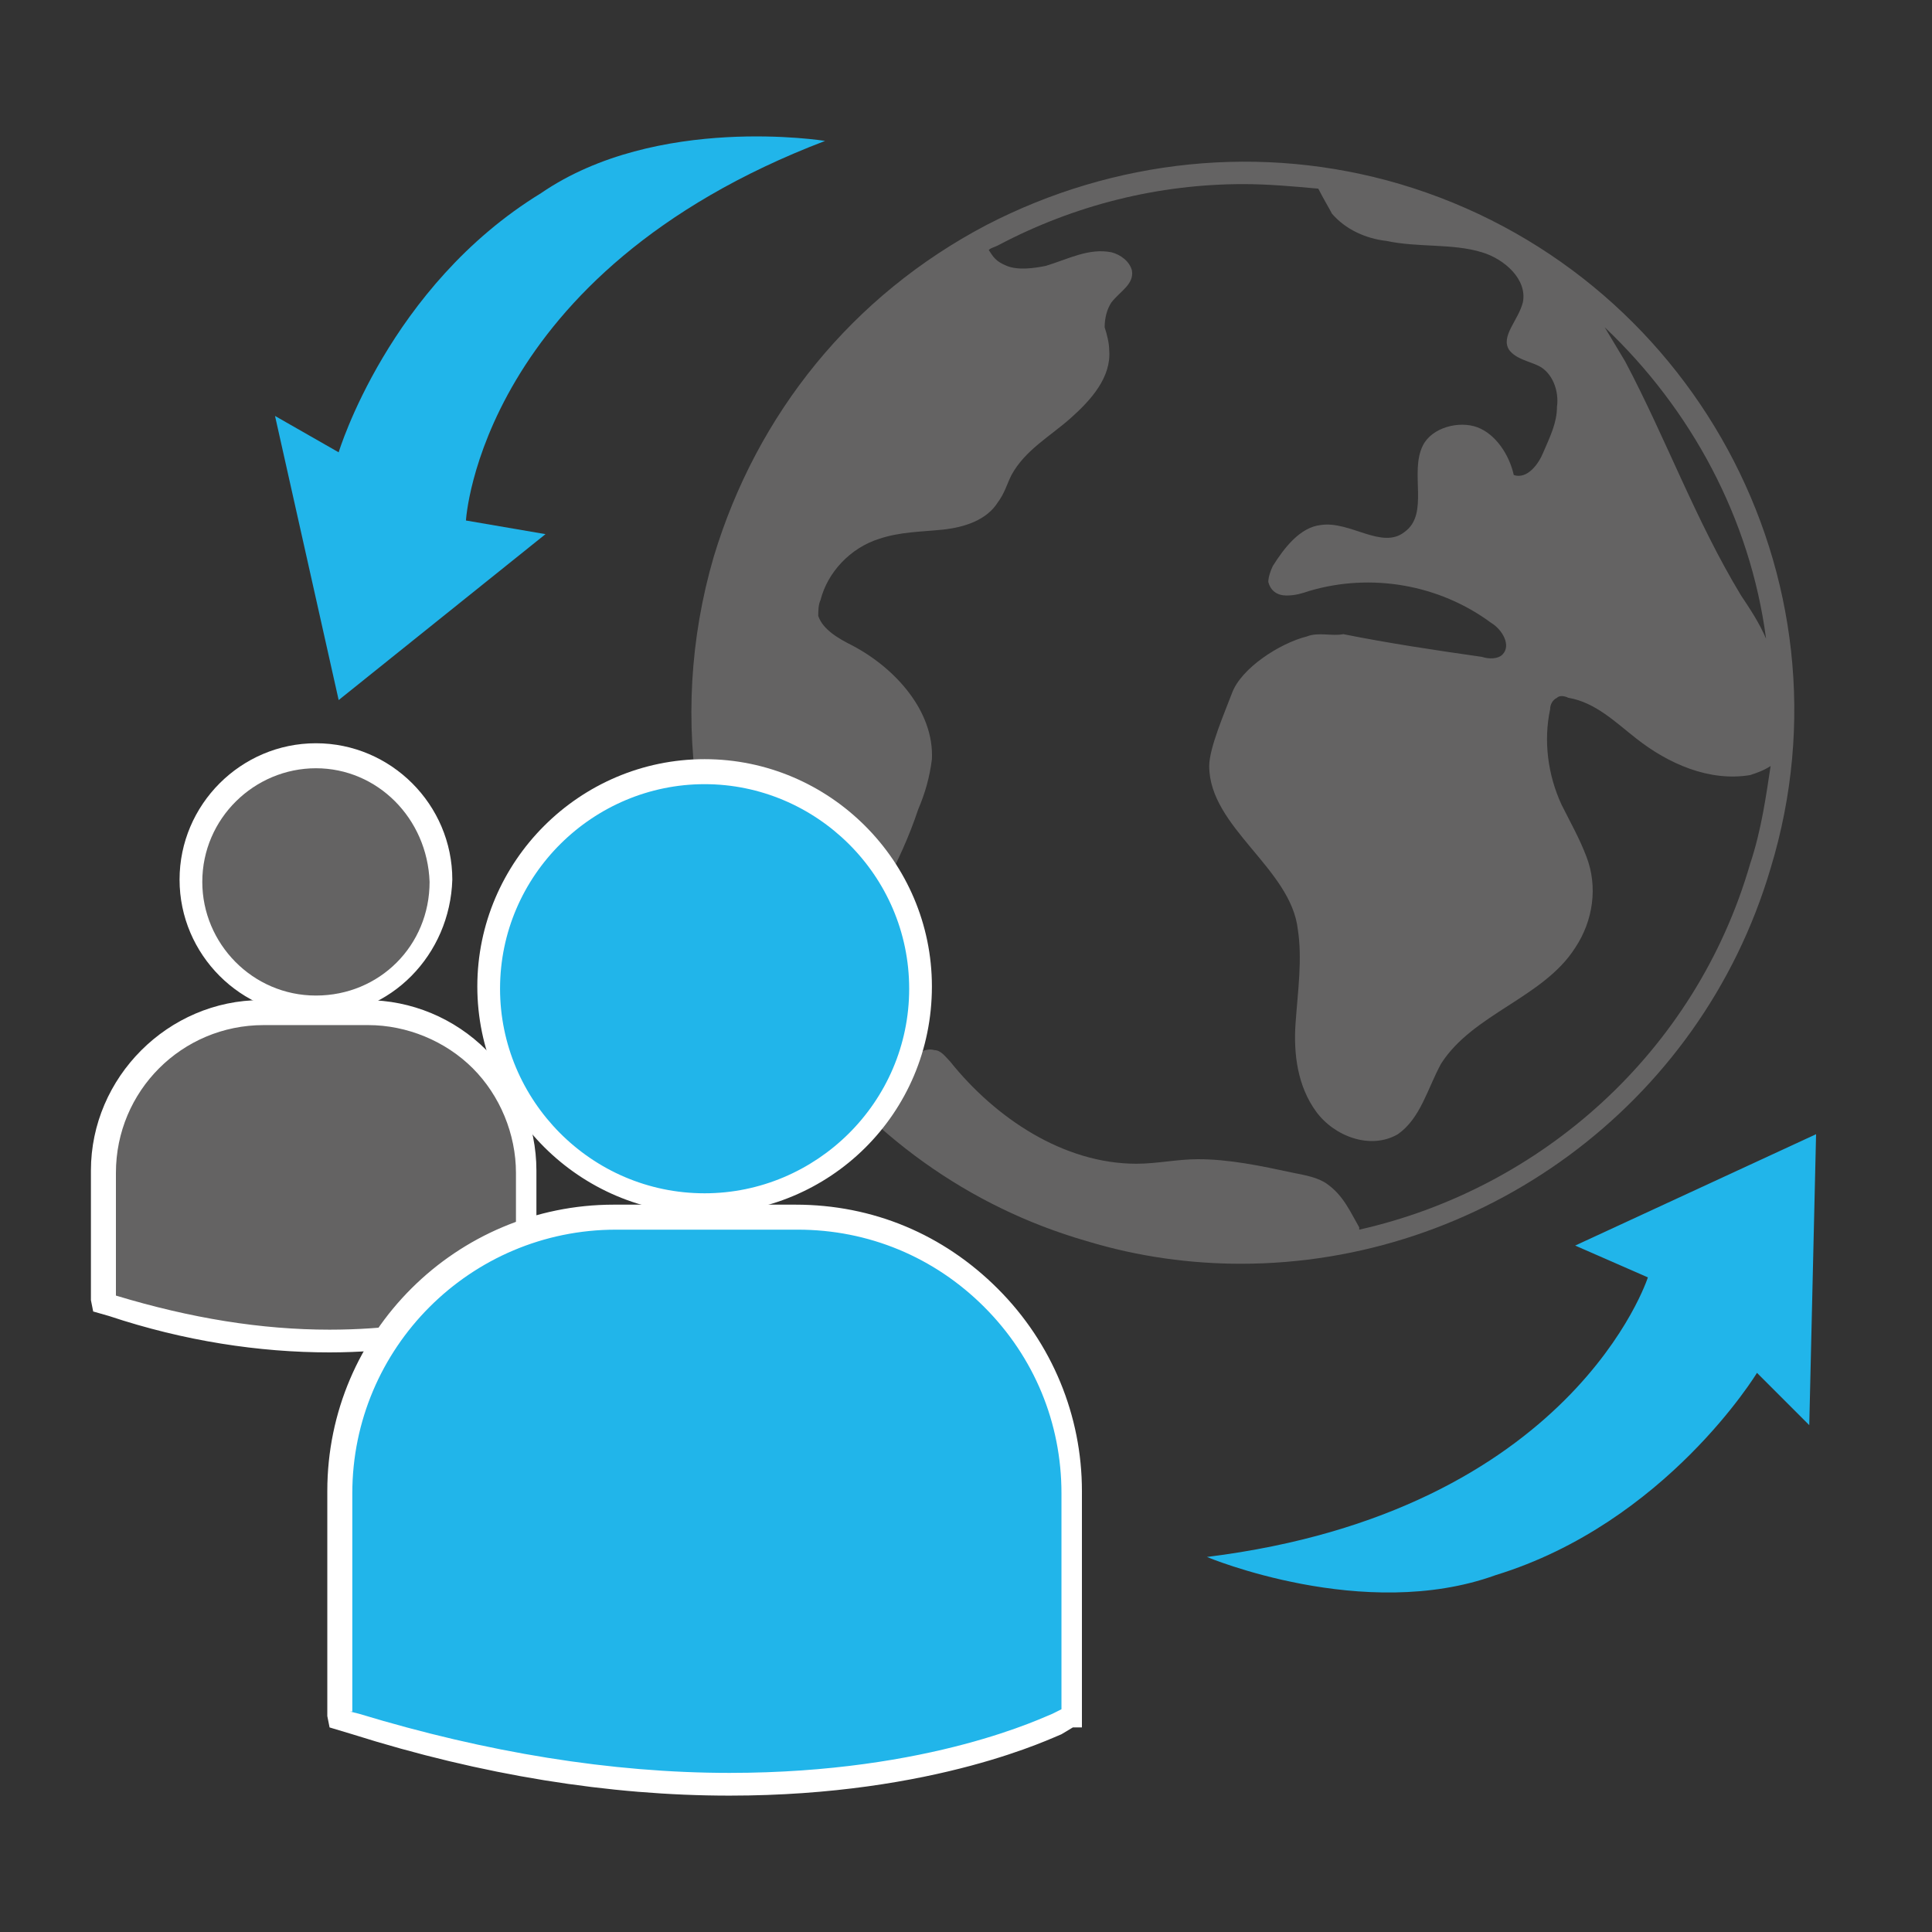
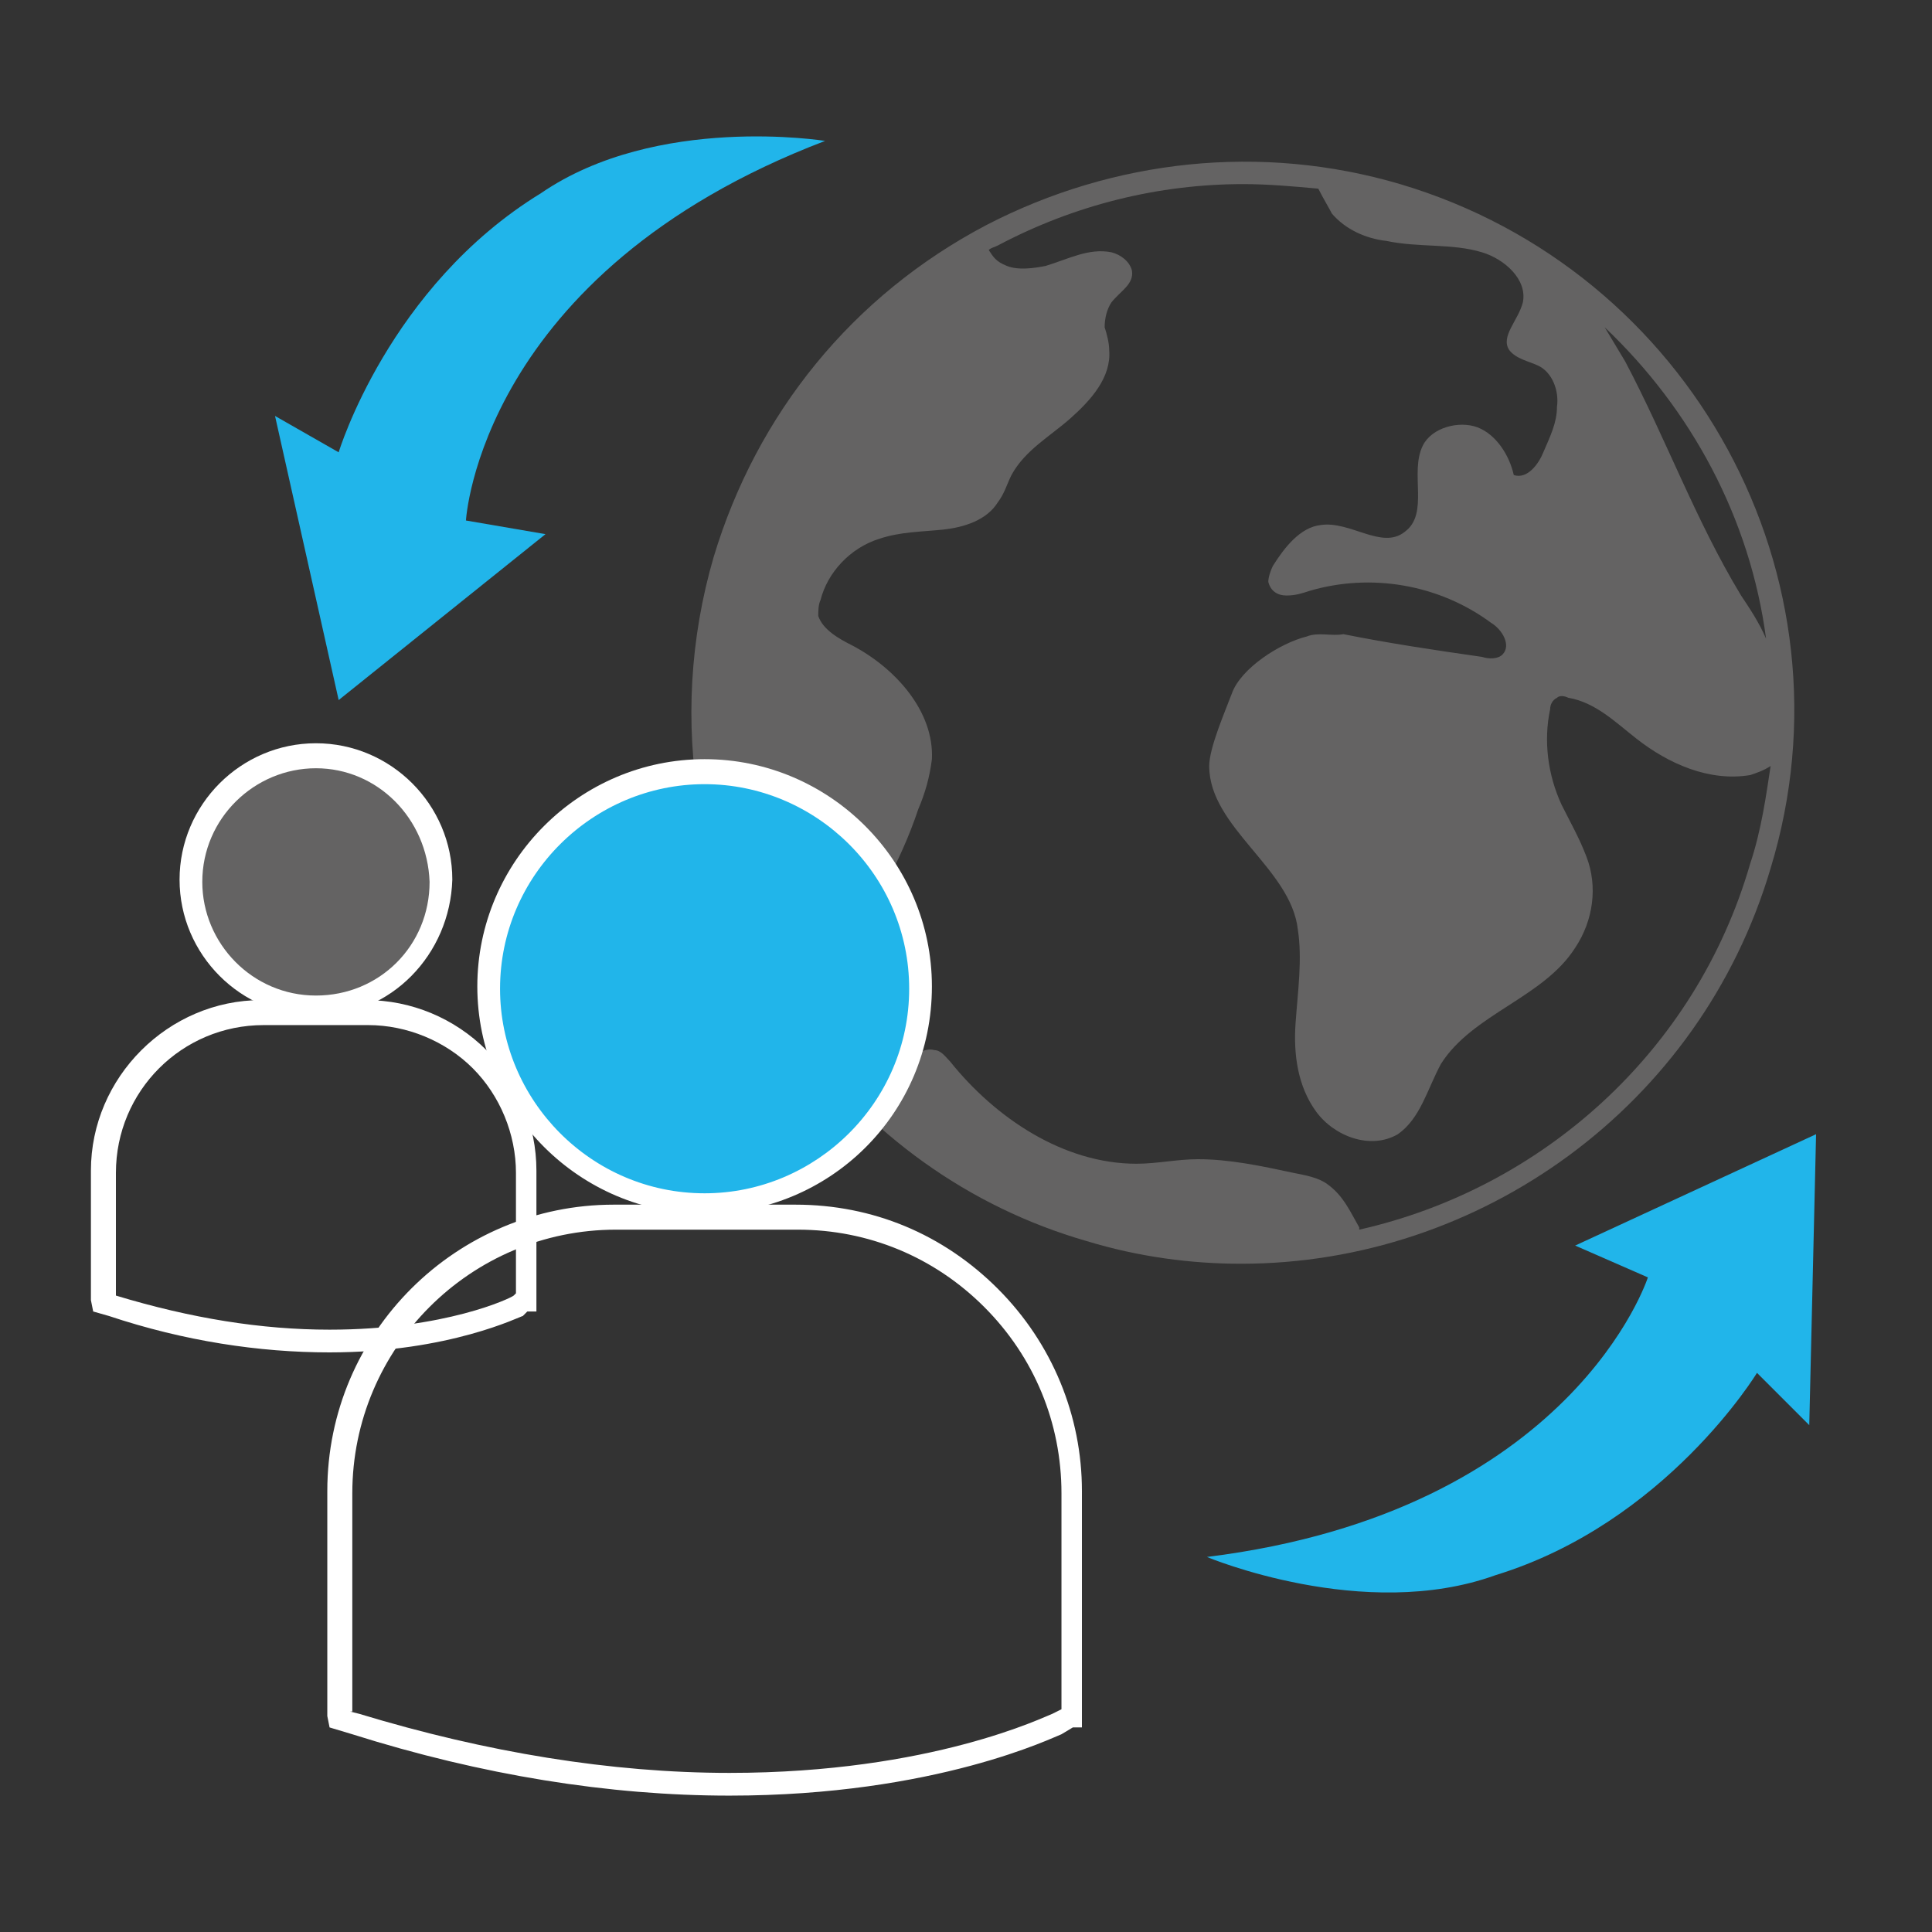
<svg xmlns="http://www.w3.org/2000/svg" xml:space="preserve" id="Ebene_1" x="0" y="0" style="enable-background:new 0 0 85 85" version="1.1" viewBox="0 0 85 85">
  <rect x="0" y="0" width="85" height="85" fill="#333333" stroke="none" />
  <style>.st0{fill:#646363}.st1{fill:#fff}.st2{fill:#21b5ea}</style>
  <path d="M13.9 44.2c3 0 5.5-2.4 5.5-5.5 0-3-2.4-5.5-5.5-5.5-3 0-5.5 2.4-5.5 5.5s2.5 5.5 5.5 5.5z" class="st0" />
  <path d="M13.9 44.7c-3.3 0-6-2.7-6-6s2.7-6 6-6 6 2.7 6 6c-.1 3.3-2.7 6-6 6zm0-10.9c-2.7 0-5 2.2-5 5 0 2.7 2.2 5 5 5s5-2.2 5-5c-.1-2.8-2.3-5-5-5z" class="st1" />
-   <path d="M16.2 44.6h-4.6c-3.9 0-7 3.1-7 7v5.8H5c3.7 1.1 6.9 1.5 9.5 1.5 5.1 0 8.1-1.5 8.3-1.6l.4-.2v-5.7c0-3.7-3.1-6.8-7-6.8z" class="st0" />
  <path d="M14.5 59.5c-3.1 0-6.4-.5-9.7-1.6l-.7-.2-.1-.5v-5.7c0-4.1 3.4-7.5 7.5-7.5h4.6c2 0 3.9.8 5.3 2.2 1.4 1.4 2.2 3.3 2.2 5.3v6.2h-.4l-.2.2c-.1 0-3.2 1.6-8.5 1.6zM5.1 57c3.3 1 6.4 1.5 9.4 1.5 5.1 0 8-1.4 8.1-1.5l.1-.1v-5.3c0-1.7-.7-3.4-1.9-4.6-1.2-1.2-2.9-1.9-4.6-1.9h-4.6c-3.6 0-6.5 2.9-6.5 6.5V57z" class="st1" />
  <path d="M61.6 8.1C55.5 6.3 49 7 43.4 9.9c-5.9 3.1-10.1 8.3-12 14.6-2.1 7.2-.8 14.9 3.6 21 3.2 4.4 7.6 7.6 12.8 9.1 2.3.7 4.6 1 6.8 1 10.5 0 20.2-6.9 23.3-17.4 3.9-12.8-3.5-26.3-16.3-30.1zm16.1 20c-.3-.7-.7-1.3-1.1-1.9-2-3.3-3.3-6.9-5.1-10.3l-.9-1.5c3.8 3.6 6.4 8.4 7.1 13.7zm-17.9 26V54c-.4-.7-.7-1.4-1.4-1.9-.4-.3-1-.4-1.5-.5-1.4-.3-2.8-.6-4.2-.6-.9 0-1.8.2-2.7.2-3.2 0-6.2-2-8.2-4.5-.2-.2-.4-.5-.7-.5-.3-.1-.7.1-1 .3-.3.2-.4.6-.6.8-.2.3-.6.6-.9.8-1-1-1.9-2-2.8-3.2-.1-.1-.2-.3-.3-.4.7-2 2.3-3.6 3.4-5.5.6-1.1 1.1-2.2 1.5-3.4.3-.7.5-1.4.6-2.2.1-2.1-1.6-4-3.5-5-.6-.3-1.3-.7-1.5-1.3 0-.2 0-.5.1-.7.3-1.2 1.3-2.3 2.6-2.7.9-.3 1.8-.3 2.8-.4.9-.1 1.9-.4 2.4-1.2.3-.4.4-.8.6-1.2.6-1.1 1.7-1.7 2.6-2.5.9-.8 1.8-1.8 1.7-3 0-.3-.1-.7-.2-1 0-.4.1-.8.3-1.1.4-.5 1-.8.9-1.4-.1-.4-.5-.7-.9-.8-1-.2-1.9.3-2.9.6-.5.1-1.2.2-1.7 0s-.6-.4-.8-.7c.1-.1.2-.1.4-.2C47.3 9 51 8.1 54.7 8.1c1.1 0 2.2.1 3.3.2.2.4.5.9.6 1.1.6.7 1.5 1.1 2.4 1.2 1.4.3 2.9.1 4.2.5 1 .3 2 1.2 1.8 2.2-.2.8-1 1.5-.6 2.1.3.4.9.5 1.3.7.6.3.9 1.1.8 1.8 0 .7-.3 1.3-.6 2-.2.5-.7 1.2-1.3 1-.2-.9-.8-1.8-1.6-2.1s-2 0-2.4.8c-.6 1.2.3 3-.8 3.8-1 .8-2.4-.5-3.7-.3-.9.1-1.6 1-2.1 1.8-.1.2-.2.5-.2.7.1.4.4.6.8.6s.7-.1 1-.2c2.7-.8 5.7-.3 8 1.4.5.3.9 1 .5 1.4-.2.2-.6.2-.9.1-2.1-.3-4.1-.6-6.1-1-.5.1-1.1-.1-1.6.1-1.2.3-2.9 1.4-3.3 2.5-.3.8-1 2.4-1 3.2 0 2.7 3.6 4.5 3.9 7.2.2 1.3 0 2.7-.1 4.1s.1 2.8.9 3.9 2.4 1.7 3.6 1c1-.7 1.3-2 1.9-3.1 1.4-2.2 4.5-2.9 5.9-5.1.8-1.2 1-2.7.5-4-.3-.8-.7-1.5-1.1-2.3-.6-1.3-.8-2.8-.5-4.2 0-.2.1-.4.3-.5.1-.1.3-.1.5 0 1.2.2 2.1 1.1 3 1.8 1.4 1.1 3.2 1.9 5 1.6.3-.1.6-.2.9-.4-.2 1.3-.4 2.8-.9 4.3-2.4 8.3-9.2 14.3-17.2 16.1z" class="st0" />
  <path d="M31 52.9c5.2 0 9.5-4.2 9.5-9.5 0-5.2-4.2-9.5-9.5-9.5-5.2 0-9.5 4.2-9.5 9.5s4.3 9.5 9.5 9.5z" class="st2" />
  <path d="M31 53.4c-5.5 0-10-4.5-10-10s4.5-10 10-10 10 4.5 10 10c0 5.6-4.5 10-10 10zm0-18.9c-4.9 0-9 4-9 9 0 4.9 4 9 9 9 4.9 0 9-4 9-9s-4.1-9-9-9z" class="st1" />
-   <path d="M35 53.6h-8c-6.7 0-12.1 5.4-12.1 12.1v10l.7.2c6.4 2 11.9 2.7 16.5 2.7 8.9 0 14.1-2.5 14.4-2.7l.6-.3h.1v-9.8C47.1 59 41.7 53.6 35 53.6z" class="st2" />
  <path d="M32.1 79c-5.3 0-10.9-.9-16.6-2.7l-1-.3-.1-.5v-9.9c0-7 5.7-12.6 12.6-12.6h8c3.4 0 6.5 1.3 8.9 3.7 2.4 2.4 3.7 5.6 3.7 8.9V76h-.4l-.5.3c-.3.1-5.5 2.7-14.6 2.7zm-16.7-3.7.4.1c5.6 1.7 11.1 2.6 16.3 2.6 8.9 0 13.9-2.5 14.2-2.6l.4-.2v-9.5c0-3.1-1.2-6-3.4-8.2s-5.1-3.4-8.2-3.4h-8c-6.4 0-11.6 5.2-11.6 11.6v9.6z" class="st1" />
-   <path d="M65.8 69.3c-5.8 2.1-12.7-.8-12.7-.8 16.1-2 19.4-12.3 19.4-12.3l-3.2-1.4 10.6-4.9-.3 12.8-2.3-2.3s-4 6.6-11.5 8.9zm-42-60.8C28.9 5 36.3 6.2 36.3 6.2 21.1 12 20.5 22.9 20.5 22.9l3.5.6-9.1 7.3-2.8-12.5 2.8 1.6s2.2-7.3 8.9-11.4zM15 17.6" class="st2" />
+   <path d="M65.8 69.3c-5.8 2.1-12.7-.8-12.7-.8 16.1-2 19.4-12.3 19.4-12.3l-3.2-1.4 10.6-4.9-.3 12.8-2.3-2.3s-4 6.6-11.5 8.9zm-42-60.8C28.9 5 36.3 6.2 36.3 6.2 21.1 12 20.5 22.9 20.5 22.9l3.5.6-9.1 7.3-2.8-12.5 2.8 1.6s2.2-7.3 8.9-11.4z" class="st2" />
</svg>